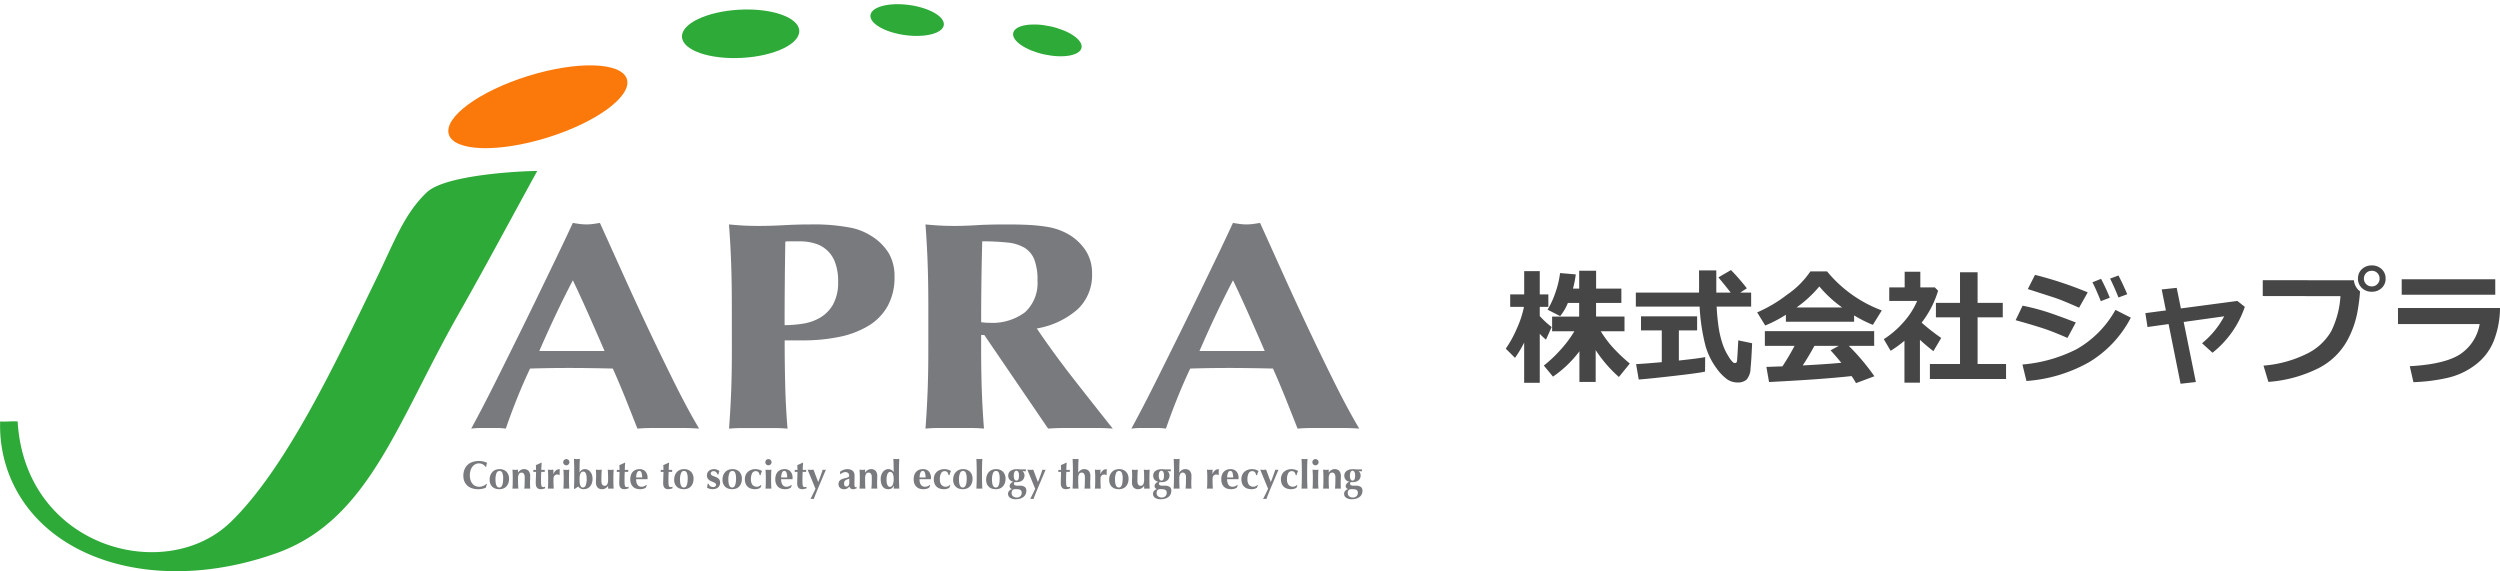
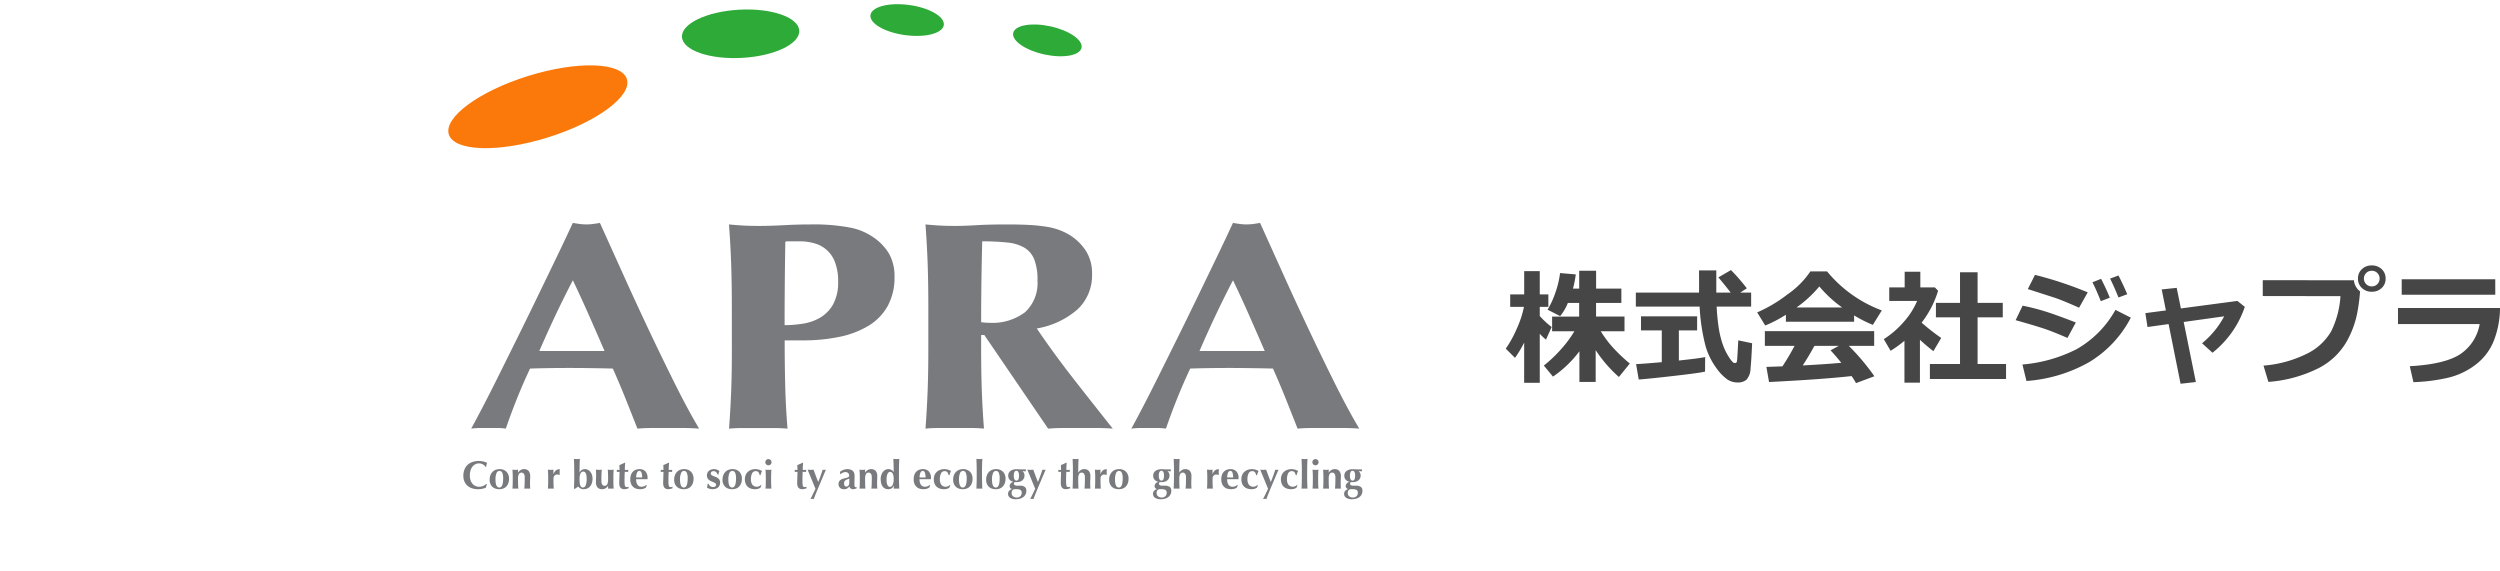
<svg xmlns="http://www.w3.org/2000/svg" width="357.474" height="81.679" viewBox="0 0 357.474 81.679">
  <g id="グループ_7443" data-name="グループ 7443" transform="translate(-102.813 -102.779)">
    <path id="パス_4378" data-name="パス 4378" d="M10.652-3.489A16.069,16.069,0,0,1,6.873.132L5.563-1.45A18.758,18.758,0,0,0,8.051-3.814a16.258,16.258,0,0,0,1.881-2.54H6.75v-2.1h3.867V-10.4H9A7.045,7.045,0,0,1,7.9-8.525L6.1-9.439a12.22,12.22,0,0,0,1.129-2.474,12.86,12.86,0,0,0,.655-2.764l2.25.193a15.748,15.748,0,0,1-.4,2.03h.888v-2.558h2.417v2.558h3.612V-10.4H13.034v1.942H17.1v2.1H13.7a17.78,17.78,0,0,0,1.441,1.991A23.221,23.221,0,0,0,17.859-1.74L16.3.185a18.881,18.881,0,0,1-3.322-3.841V.888H10.652Zm-7.9-1.248a15.884,15.884,0,0,1-1.31,2.188L.123-3.867a16.089,16.089,0,0,0,1.6-2.922,14.035,14.035,0,0,0,1-3.054H.756v-1.784h2V-14.95H4.983v3.322h1.23v1.784H4.983v1.31a12.127,12.127,0,0,0,1.7,1.573l-.809,1.8A6.609,6.609,0,0,1,4.983-6V1.011H2.751ZM35.209-9.879H30.278a28.911,28.911,0,0,0,.3,3.076,13.113,13.113,0,0,0,.589,2.377,8,8,0,0,0,.853,1.745,3.592,3.592,0,0,0,.62.791.51.51,0,0,0,.237.079.288.288,0,0,0,.308-.281q.044-.281.185-2.962l1.978.413q-.1,2.373-.224,3.595A2.488,2.488,0,0,1,34.541.571a1.871,1.871,0,0,1-1.266.4A2.683,2.683,0,0,1,31.834.558,6.86,6.86,0,0,1,30.23-1.1a10.075,10.075,0,0,1-1.521-3.067,27.37,27.37,0,0,1-.866-5.713H18.721v-2h9.035q.009-.448.009-1.248l-.009-1.925h2.47v3.173h2.057q-.6-.791-1.758-2.18l1.8-1.046a28.288,28.288,0,0,1,2.268,2.61l-.949.615h1.564ZM28.635-2.663,28.617-.589q-.606.176-4.289.6T19.134.545l-.378-2.2q1.1-.053,3.674-.281V-6.478H19.459V-8.49h8.024v2.013h-2.61v4.307Q27.844-2.487,28.635-2.663Zm21.3-5.054H40.175v-1a18.037,18.037,0,0,1-2.953,1.538L36.07-9.053a19.87,19.87,0,0,0,4.3-2.549,12.344,12.344,0,0,0,3.309-3.313h2.382a18.5,18.5,0,0,0,7.831,5.581L52.611-7.269a18.28,18.28,0,0,1-2.681-1.354ZM41.7-9.756h6.521a17.292,17.292,0,0,1-3.261-3.006A17.1,17.1,0,0,1,41.7-9.756ZM49.57.053Q45.4.519,37.767.905l-.378-2.162,2.294-.079a33.706,33.706,0,0,0,1.731-2.927H37.169V-6.372H52.8v2.109H49.175A31.7,31.7,0,0,1,52.831.079L50.2,1.063A9.08,9.08,0,0,0,49.57.053ZM42.583-1.468q3.472-.185,5.52-.378Q47.241-2.9,46.564-3.63l1.169-.633h-3.48Q43.479-2.83,42.583-1.468ZM59.344.993H57.129V-4.992A16.217,16.217,0,0,1,55.151-3.56l-.976-1.661a13.388,13.388,0,0,0,2.87-2.487,11.013,11.013,0,0,0,1.9-2.979h-3.99V-12.63h2.206v-2.232H59.4v2.232h2.074l.466.483a14.092,14.092,0,0,1-2.355,4.562,30.607,30.607,0,0,0,2.8,2.188l-1.116,1.89q-1.063-.826-1.925-1.626ZM71.657.475H60.768V-1.67h4.307V-8.35H61.629v-2.065h3.445v-4.377h2.514v4.377h3.6V-8.35h-3.6v6.68h4.069ZM83.338-11.918,82.1-9.721q-.958-.431-1.978-.853T78.46-11.2l-3.691-1.187,1.028-2.03A53.656,53.656,0,0,1,83.338-11.918ZM81.633-7.611,80.438-5.4q-1.951-.853-3.212-1.283t-4.2-1.257l1-2.074a33.12,33.12,0,0,1,3.344.857Q78.882-8.675,81.633-7.611ZM89.5-8.3a15.96,15.96,0,0,1-5.963,6.363A21.24,21.24,0,0,1,74.575.756L74-1.6a20.963,20.963,0,0,0,7.739-2.188A14.6,14.6,0,0,0,87.3-9.413Zm-.51-3.349-1.257.466q-.615-1.538-1.2-2.7l1.2-.448Q88.4-13.034,88.989-11.646Zm-2.5.5-1.283.492q-.7-1.749-1.2-2.7l1.239-.492A29.043,29.043,0,0,1,86.493-11.145ZM98.8.905l-2.188.246L94.9-7.383l-3.015.422-.308-1.986,2.936-.387-.6-3,2.145-.229.6,2.944,8.077-1.072,1.063.844a14.106,14.106,0,0,1-4.623,6.565L99.686-4.641a12.668,12.668,0,0,0,3.164-3.85l-5.792.809Zm23.476-12.964v.018a26.5,26.5,0,0,1-.334,2.694,13.617,13.617,0,0,1-1.578,4.46A9.719,9.719,0,0,1,116.389-1.1a19.122,19.122,0,0,1-7.22,1.986l-.7-2.329a16.914,16.914,0,0,0,6.17-1.683,8.1,8.1,0,0,0,3.516-3.234,13.139,13.139,0,0,0,1.318-5.014l-11.109-.018v-2.268l13.034.018A2.236,2.236,0,0,0,122.273-12.059Zm3.656-1.828a1.776,1.776,0,0,1-.562,1.349,1.979,1.979,0,0,1-1.415.532,1.979,1.979,0,0,1-1.415-.532,1.776,1.776,0,0,1-.562-1.349,1.776,1.776,0,0,1,.563-1.349,1.979,1.979,0,0,1,1.415-.532,1.979,1.979,0,0,1,1.415.532A1.776,1.776,0,0,1,125.93-13.887Zm-.861,0a1.084,1.084,0,0,0-.321-.791,1.073,1.073,0,0,0-.8-.325,1.073,1.073,0,0,0-.8.325,1.084,1.084,0,0,0-.321.791,1.084,1.084,0,0,0,.321.791,1.073,1.073,0,0,0,.8.325,1.073,1.073,0,0,0,.8-.325A1.084,1.084,0,0,0,125.068-13.887Zm16.541,2.312H128.232V-13.79h13.377Zm.677,1.89a13.152,13.152,0,0,1-.831,4.544A7.964,7.964,0,0,1,138.832-1.6,10.351,10.351,0,0,1,134.706.325a25.55,25.55,0,0,1-4.8.6l-.519-2.285q4.9-.264,7.128-1.661a6.5,6.5,0,0,0,2.865-4.359H127.7v-2.3Z" transform="translate(318 156.5)" fill="#464646" />
    <g id="グループ_7442" data-name="グループ 7442" transform="translate(-386.595 -1213.023)">
      <g id="グループ_7437" data-name="グループ 7437">
        <g id="グループ_7436" data-name="グループ 7436">
          <path id="パス_4514" data-name="パス 4514" d="M558.948,1385.278a1.49,1.49,0,0,0-.045.24,2.536,2.536,0,0,1-1.153.232,2.61,2.61,0,0,1-.879-.138,1.87,1.87,0,0,1-.656-.391,1.683,1.683,0,0,1-.41-.6,1.95,1.95,0,0,1-.141-.746,2.427,2.427,0,0,1,.184-1,1.826,1.826,0,0,1,.491-.667,1.964,1.964,0,0,1,.716-.376,3.032,3.032,0,0,1,.853-.118,2.3,2.3,0,0,1,.311.022c.109.016.215.035.316.06a2.545,2.545,0,0,1,.292.087,1.433,1.433,0,0,1,.234.108,1.765,1.765,0,0,0-.087.285,2.2,2.2,0,0,0-.043.291h-.079a1.38,1.38,0,0,0-.441-.387,1.154,1.154,0,0,0-.531-.116,1.111,1.111,0,0,0-.455.1,1.234,1.234,0,0,0-.416.311,1.593,1.593,0,0,0-.3.534,2.33,2.33,0,0,0-.116.777,2.07,2.07,0,0,0,.119.743,1.44,1.44,0,0,0,.308.5,1.159,1.159,0,0,0,.43.286,1.361,1.361,0,0,0,.483.091,1.281,1.281,0,0,0,.277-.032,1.835,1.835,0,0,0,.277-.084,1.456,1.456,0,0,0,.257-.133,1.118,1.118,0,0,0,.212-.176l.073.046C559,1385.117,558.971,1385.2,558.948,1385.278Z" fill="#797a7e" />
          <path id="パス_4515" data-name="パス 4515" d="M559.423,1384.393a1.719,1.719,0,0,1,.116-.661,1.385,1.385,0,0,1,.308-.472,1.252,1.252,0,0,1,.444-.283,1.476,1.476,0,0,1,.517-.093,1.358,1.358,0,0,1,1.023.373,1.393,1.393,0,0,1,.362,1.012,1.791,1.791,0,0,1-.1.622,1.381,1.381,0,0,1-.285.472,1.159,1.159,0,0,1-.439.291,1.57,1.57,0,0,1-.559.1,1.876,1.876,0,0,1-.5-.068,1.19,1.19,0,0,1-.444-.229,1.172,1.172,0,0,1-.32-.421A1.5,1.5,0,0,1,559.423,1384.393Zm1.933-.209a1.913,1.913,0,0,0-.124-.771.426.426,0,0,0-.413-.275.457.457,0,0,0-.41.306,2.284,2.284,0,0,0-.149.955,3.19,3.19,0,0,0,.028.441,1.346,1.346,0,0,0,.093.353.612.612,0,0,0,.169.235.409.409,0,0,0,.264.084Q561.355,1385.512,561.356,1384.184Z" fill="#797a7e" />
          <path id="パス_4516" data-name="パス 4516" d="M563.481,1383.382a1.2,1.2,0,0,1,.371-.368.909.909,0,0,1,.483-.13.849.849,0,0,1,.653.246,1.146,1.146,0,0,1,.229.794c0,.192,0,.362-.011.509s-.012.294-.012.441q0,.18.009.393c.005.141.012.278.019.409a1.332,1.332,0,0,0-.186-.011h-.475a1.312,1.312,0,0,0-.186.011,6.645,6.645,0,0,0,.05-.692c.008-.266.011-.57.011-.913a.9.9,0,0,0-.121-.523.43.43,0,0,0-.715.054,1.3,1.3,0,0,0-.119.61v.227c0,.23,0,.446.009.65s.018.4.037.587a1.321,1.321,0,0,0-.184-.011h-.478a1.407,1.407,0,0,0-.186.011c.018-.188.031-.384.036-.587s.009-.42.009-.65v-.227c0-.229,0-.445-.009-.647s-.018-.4-.036-.608c.067.008.134.015.2.02s.133.009.2.009.135,0,.2-.009.136-.012.212-.02l-.023.425Z" fill="#797a7e" />
-           <path id="パス_4517" data-name="パス 4517" d="M567.291,1383.138a.6.6,0,0,0,.017.142l-.5-.012c-.008.087-.015.187-.02.3s-.01.228-.012.345,0,.23-.005.339,0,.2,0,.277c0,.2.005.354.014.475a1.158,1.158,0,0,0,.048.277.23.23,0,0,0,.1.13.326.326,0,0,0,.159.034.674.674,0,0,0,.158-.014.491.491,0,0,0,.1-.043v.232a1.551,1.551,0,0,1-.283.09,1.423,1.423,0,0,1-.333.04q-.719,0-.718-.859c0-.109,0-.233.005-.371s.009-.278.015-.423.01-.289.014-.43.005-.272.005-.393l-.395.006a.6.6,0,0,0,.017-.142.8.8,0,0,0-.017-.152l.395.017c0-.117,0-.226-.005-.328s-.01-.224-.017-.368c.131-.052.262-.108.389-.166s.257-.12.385-.184l.057.04c-.008.06-.015.131-.02.212s-.012.165-.017.254-.01.179-.012.271,0,.18,0,.263l.5-.011A.8.8,0,0,0,567.291,1383.138Z" fill="#797a7e" />
          <path id="パス_4518" data-name="パス 4518" d="M568.518,1383.658a1.411,1.411,0,0,1,.356-.573.725.725,0,0,1,.5-.184.312.312,0,0,1,.048,0,.283.283,0,0,0,.042,0,1.814,1.814,0,0,0-.025.181c-.006.064-.008.139-.008.226v.277a.749.749,0,0,0,.005.1l-.051.045a.562.562,0,0,0-.127-.057.531.531,0,0,0-.161-.022.511.511,0,0,0-.4.166.578.578,0,0,0-.147.393v.227c0,.23,0,.446.008.65s.018.4.037.587a1.312,1.312,0,0,0-.184-.011h-.477a1.424,1.424,0,0,0-.187.011c.019-.188.031-.384.037-.587s.008-.42.008-.65v-.227c0-.229,0-.445-.008-.647s-.018-.4-.037-.608c.064.008.129.015.2.02s.131.009.2.009.129,0,.2-.009.131-.012.2-.02l-.017.69Z" fill="#797a7e" />
-           <path id="パス_4519" data-name="パス 4519" d="M569.942,1381.889a.444.444,0,1,1,.13.317A.429.429,0,0,1,569.942,1381.889Zm.068,2.323c0-.229,0-.445-.009-.647s-.018-.4-.036-.608c.053.008.114.015.186.02s.151.009.238.009a2.4,2.4,0,0,0,.424-.029c-.019.2-.031.407-.037.608s-.009.418-.009.647v.227c0,.23,0,.446.009.65s.018.4.037.587a1.332,1.332,0,0,0-.184-.011h-.478a1.406,1.406,0,0,0-.186.011c.018-.188.031-.384.036-.587s.009-.42.009-.65Z" fill="#797a7e" />
          <path id="パス_4520" data-name="パス 4520" d="M571.519,1383.37q0-.554-.011-1.017t-.034-.939c.049.008.111.014.186.02s.155.009.238.009.162,0,.237-.009.138-.012.187-.02q-.024.476-.034.939c-.008.309-.011.648-.011,1.017h.011a.737.737,0,0,1,.3-.362.841.841,0,0,1,.454-.124.932.932,0,0,1,.444.107,1.1,1.1,0,0,1,.345.289,1.312,1.312,0,0,1,.223.427,1.7,1.7,0,0,1,.08.528,1.944,1.944,0,0,1-.116.715,1.353,1.353,0,0,1-.3.472,1.029,1.029,0,0,1-.41.254,1.439,1.439,0,0,1-.446.074.878.878,0,0,1-.763-.379,2.473,2.473,0,0,0-.241.158c-.081.061-.163.117-.245.17h-.136c.015-.317.026-.63.034-.941s.011-.651.011-1.02Zm.758.972c0,.166.006.321.019.464a1.57,1.57,0,0,0,.074.37.615.615,0,0,0,.147.246.334.334,0,0,0,.246.09.436.436,0,0,0,.387-.3,2.477,2.477,0,0,0,.144-.992q0-.983-.486-.983a.429.429,0,0,0-.218.056.45.45,0,0,0-.169.189,1.16,1.16,0,0,0-.108.345A3.153,3.153,0,0,0,572.277,1384.342Z" fill="#797a7e" />
          <path id="パス_4521" data-name="パス 4521" d="M576.358,1385.27a1.116,1.116,0,0,1-.371.358.943.943,0,0,1-.483.122.863.863,0,0,1-.653-.238,1.105,1.105,0,0,1-.229-.785c0-.192,0-.362.012-.509s.011-.294.011-.441q0-.18-.009-.393c-.005-.141-.012-.283-.019-.427.049.008.111.015.186.02s.154.009.237.009.163,0,.238-.009.138-.012.186-.02q-.039.306-.051.707t-.011.916a.889.889,0,0,0,.122.523.429.429,0,0,0,.715-.054,1.3,1.3,0,0,0,.119-.61v-.227c0-.229,0-.445-.009-.647s-.018-.4-.037-.608a2.4,2.4,0,0,0,.424.029c.087,0,.166,0,.238-.009s.133-.012.186-.02c-.019.2-.031.407-.037.608s-.008.418-.008.647v.227c0,.23,0,.446.008.65s.018.4.037.587a1.941,1.941,0,0,0-.2-.011h-.4c-.066,0-.136,0-.212.011l.023-.406Z" fill="#797a7e" />
          <path id="パス_4522" data-name="パス 4522" d="M579.229,1383.138a.555.555,0,0,0,.017.142l-.5-.012c-.007.087-.014.187-.019.3s-.01.228-.012.345,0,.23-.005.339,0,.2,0,.277c0,.2,0,.354.014.475a1.108,1.108,0,0,0,.048.277.225.225,0,0,0,.1.13.324.324,0,0,0,.159.034.674.674,0,0,0,.158-.014.485.485,0,0,0,.1-.043v.232a1.509,1.509,0,0,1-.282.09,1.425,1.425,0,0,1-.334.04q-.719,0-.718-.859c0-.109,0-.233.006-.371s.009-.278.014-.423.01-.289.014-.43.006-.272.006-.393l-.4.006a.6.6,0,0,0,.017-.142.8.8,0,0,0-.017-.152l.4.017c0-.117,0-.226-.006-.328s-.009-.224-.017-.368c.132-.052.262-.108.39-.166s.257-.12.385-.184l.056.04c-.008.06-.014.131-.02.212s-.011.165-.017.254-.009.179-.011.271,0,.18,0,.263l.5-.011A.731.731,0,0,0,579.229,1383.138Z" fill="#797a7e" />
          <path id="パス_4523" data-name="パス 4523" d="M580.365,1384.325a1.919,1.919,0,0,0,.045.425,1.047,1.047,0,0,0,.139.342.681.681,0,0,0,.237.225.665.665,0,0,0,.336.083,1.051,1.051,0,0,0,.7-.255l.069.051-.125.316a1.151,1.151,0,0,1-.339.173,1.723,1.723,0,0,1-.52.065,1.779,1.779,0,0,1-.526-.077,1.1,1.1,0,0,1-.438-.251,1.221,1.221,0,0,1-.3-.444,1.672,1.672,0,0,1-.111-.641,1.864,1.864,0,0,1,.1-.639,1.272,1.272,0,0,1,.274-.452,1.135,1.135,0,0,1,.416-.272,1.475,1.475,0,0,1,.523-.09,1.1,1.1,0,0,1,.856.328,1.334,1.334,0,0,1,.3.927v.119a.234.234,0,0,1-.006.067Zm.87-.254a2.178,2.178,0,0,0-.1-.678.327.327,0,0,0-.314-.255.287.287,0,0,0-.209.085.633.633,0,0,0-.136.218,1.431,1.431,0,0,0-.076.3,2.89,2.89,0,0,0-.031.33Z" fill="#797a7e" />
          <path id="パス_4524" data-name="パス 4524" d="M585.509,1383.138a.552.552,0,0,0,.017.142l-.5-.012c-.007.087-.014.187-.019.3s-.01.228-.012.345,0,.23-.005.339,0,.2,0,.277c0,.2,0,.354.014.475a1.11,1.11,0,0,0,.048.277.221.221,0,0,0,.1.13.323.323,0,0,0,.158.034.678.678,0,0,0,.159-.014.485.485,0,0,0,.1-.043v.232a1.512,1.512,0,0,1-.282.09,1.426,1.426,0,0,1-.334.04q-.719,0-.718-.859c0-.109,0-.233.006-.371s.008-.278.014-.423.01-.289.014-.43.006-.272.006-.393l-.4.006a.6.6,0,0,0,.017-.142.8.8,0,0,0-.017-.152l.4.017c0-.117,0-.226-.006-.328s-.009-.224-.017-.368c.132-.052.262-.108.39-.166s.257-.12.385-.184l.056.04c-.008.06-.014.131-.02.212s-.011.165-.017.254-.009.179-.011.271,0,.18,0,.263l.5-.011A.727.727,0,0,0,585.509,1383.138Z" fill="#797a7e" />
          <path id="パス_4525" data-name="パス 4525" d="M585.808,1384.393a1.738,1.738,0,0,1,.116-.661,1.384,1.384,0,0,1,.308-.472,1.252,1.252,0,0,1,.444-.283,1.48,1.48,0,0,1,.517-.093,1.358,1.358,0,0,1,1.023.373,1.394,1.394,0,0,1,.362,1.012,1.791,1.791,0,0,1-.1.622,1.38,1.38,0,0,1-.285.472,1.162,1.162,0,0,1-.438.291,1.58,1.58,0,0,1-.56.1,1.882,1.882,0,0,1-.5-.068,1.19,1.19,0,0,1-.444-.229,1.17,1.17,0,0,1-.319-.421A1.5,1.5,0,0,1,585.808,1384.393Zm1.933-.209a1.913,1.913,0,0,0-.124-.771.426.426,0,0,0-.413-.275.455.455,0,0,0-.409.306,2.281,2.281,0,0,0-.15.955,3.2,3.2,0,0,0,.028.441,1.387,1.387,0,0,0,.093.353.614.614,0,0,0,.17.235.4.4,0,0,0,.263.084Q587.741,1385.512,587.741,1384.184Z" fill="#797a7e" />
          <path id="パス_4526" data-name="パス 4526" d="M590.813,1385.153a.69.69,0,0,0,.133.148.631.631,0,0,0,.19.1.766.766,0,0,0,.257.04.424.424,0,0,0,.3-.1.3.3,0,0,0,.107-.22.259.259,0,0,0-.1-.21,1.116,1.116,0,0,0-.24-.144c-.1-.043-.2-.088-.314-.133a1.417,1.417,0,0,1-.313-.172.88.88,0,0,1-.241-.263.774.774,0,0,1-.1-.407.9.9,0,0,1,.088-.41.827.827,0,0,1,.229-.282.965.965,0,0,1,.319-.164,1.265,1.265,0,0,1,.775.014,1.743,1.743,0,0,1,.375.2,1.543,1.543,0,0,0-.084.243,2.047,2.047,0,0,0-.051.254H592a.9.9,0,0,0-.057-.15.641.641,0,0,0-.107-.155.573.573,0,0,0-.164-.121.513.513,0,0,0-.232-.049.45.45,0,0,0-.285.091.284.284,0,0,0-.116.237.269.269,0,0,0,.1.218.948.948,0,0,0,.246.144c.1.041.2.083.322.124a1.472,1.472,0,0,1,.322.161.843.843,0,0,1,.246.258.764.764,0,0,1,.1.407.933.933,0,0,1-.091.426.832.832,0,0,1-.243.294.963.963,0,0,1-.347.167,1.614,1.614,0,0,1-.41.051,1.338,1.338,0,0,1-.458-.074,1.5,1.5,0,0,1-.322-.152,3,3,0,0,0,.084-.543h.142A.813.813,0,0,0,590.813,1385.153Z" fill="#797a7e" />
          <path id="パス_4527" data-name="パス 4527" d="M592.721,1384.393a1.739,1.739,0,0,1,.116-.661,1.385,1.385,0,0,1,.308-.472,1.252,1.252,0,0,1,.444-.283,1.476,1.476,0,0,1,.517-.093,1.358,1.358,0,0,1,1.023.373,1.394,1.394,0,0,1,.362,1.012,1.791,1.791,0,0,1-.1.622,1.38,1.38,0,0,1-.285.472,1.158,1.158,0,0,1-.439.291,1.57,1.57,0,0,1-.559.1,1.882,1.882,0,0,1-.5-.068,1.191,1.191,0,0,1-.444-.229,1.17,1.17,0,0,1-.319-.421A1.5,1.5,0,0,1,592.721,1384.393Zm1.933-.209a1.915,1.915,0,0,0-.124-.771.426.426,0,0,0-.413-.275.455.455,0,0,0-.409.306,2.264,2.264,0,0,0-.15.955,3.2,3.2,0,0,0,.028.441,1.382,1.382,0,0,0,.093.353.6.6,0,0,0,.17.235.4.4,0,0,0,.263.084Q594.654,1385.512,594.654,1384.184Z" fill="#797a7e" />
          <path id="パス_4528" data-name="パス 4528" d="M597.856,1383.328a.485.485,0,0,0-.392-.156.547.547,0,0,0-.509.308,1.8,1.8,0,0,0-.17.857,1.253,1.253,0,0,0,.215.788.811.811,0,0,0,.967.192.678.678,0,0,0,.242-.183l.069.056a1.39,1.39,0,0,0-.069.164c-.018.057-.037.113-.056.17a1.115,1.115,0,0,1-.314.161,1.4,1.4,0,0,1-.449.065,1.8,1.8,0,0,1-.7-.119,1.175,1.175,0,0,1-.455-.322,1.225,1.225,0,0,1-.246-.461,1.866,1.866,0,0,1-.073-.517,1.552,1.552,0,0,1,.1-.576,1.286,1.286,0,0,1,.3-.458,1.423,1.423,0,0,1,.473-.3,1.656,1.656,0,0,1,.616-.11,1.789,1.789,0,0,1,.545.073,2.306,2.306,0,0,1,.427.193,1.572,1.572,0,0,0-.127.277,2.031,2.031,0,0,0-.088.311h-.136A.836.836,0,0,0,597.856,1383.328Z" fill="#797a7e" />
          <path id="パス_4529" data-name="パス 4529" d="M598.843,1381.889a.444.444,0,1,1,.13.317A.429.429,0,0,1,598.843,1381.889Zm.068,2.323c0-.229,0-.445-.009-.647s-.018-.4-.036-.608c.052.008.114.015.186.02s.151.009.237.009a2.4,2.4,0,0,0,.425-.029c-.02.2-.032.407-.037.608s-.009.418-.009.647v.227c0,.23,0,.446.009.65s.017.4.037.587a1.332,1.332,0,0,0-.184-.011h-.478a1.4,1.4,0,0,0-.186.011c.018-.188.031-.384.036-.587s.009-.42.009-.65Z" fill="#797a7e" />
-           <path id="パス_4530" data-name="パス 4530" d="M601.1,1384.325a1.916,1.916,0,0,0,.045.425,1.091,1.091,0,0,0,.139.342.681.681,0,0,0,.237.225.666.666,0,0,0,.337.083,1.055,1.055,0,0,0,.7-.255l.068.051-.125.316a1.151,1.151,0,0,1-.339.173,1.719,1.719,0,0,1-.52.065,1.779,1.779,0,0,1-.526-.077,1.116,1.116,0,0,1-.438-.251,1.22,1.22,0,0,1-.3-.444,1.671,1.671,0,0,1-.111-.641,1.863,1.863,0,0,1,.1-.639,1.258,1.258,0,0,1,.274-.452,1.14,1.14,0,0,1,.415-.272,1.48,1.48,0,0,1,.523-.09,1.1,1.1,0,0,1,.856.328,1.334,1.334,0,0,1,.3.927v.119a.3.3,0,0,1-.005.067Zm.87-.254a2.18,2.18,0,0,0-.1-.678.327.327,0,0,0-.313-.255.289.289,0,0,0-.21.085.631.631,0,0,0-.135.218,1.425,1.425,0,0,0-.077.3,2.862,2.862,0,0,0-.031.33Z" fill="#797a7e" />
          <path id="パス_4531" data-name="パス 4531" d="M604.671,1383.138a.555.555,0,0,0,.017.142l-.5-.012c-.007.087-.014.187-.019.3s-.01.228-.012.345,0,.23-.005.339,0,.2,0,.277c0,.2,0,.354.014.475a1.11,1.11,0,0,0,.048.277.221.221,0,0,0,.1.13.322.322,0,0,0,.158.034.678.678,0,0,0,.159-.014.485.485,0,0,0,.1-.043v.232a1.537,1.537,0,0,1-.282.09,1.432,1.432,0,0,1-.334.04q-.719,0-.718-.859c0-.109,0-.233.006-.371s.008-.278.014-.423.01-.289.014-.43.006-.272.006-.393l-.4.006a.6.6,0,0,0,.017-.142.8.8,0,0,0-.017-.152l.4.017c0-.117,0-.226-.006-.328s-.009-.224-.017-.368c.132-.052.262-.108.39-.166s.257-.12.385-.184l.056.04c-.008.06-.014.131-.02.212s-.011.165-.017.254-.009.179-.011.271,0,.18,0,.263l.5-.011A.731.731,0,0,0,604.671,1383.138Z" fill="#797a7e" />
          <path id="パス_4532" data-name="パス 4532" d="M606.406,1384.733q.1-.261.186-.484c.057-.149.111-.293.161-.432s.1-.279.147-.418.1-.287.145-.442c.041.008.079.015.116.02a.655.655,0,0,0,.11.009.728.728,0,0,0,.113-.009l.124-.02c-.019.05-.063.154-.133.314s-.154.358-.254.594-.21.5-.331.783l-.364.867c-.123.292-.242.582-.357.868s-.215.546-.3.78l-.118-.02a.913.913,0,0,0-.119-.008.9.9,0,0,0-.119.008l-.118.02.367-.738c.12-.243.237-.488.35-.737q-.135-.322-.3-.729c-.111-.272-.22-.537-.328-.8l-.294-.712c-.089-.214-.155-.378-.2-.492.072.008.143.015.212.02s.141.009.213.009.141,0,.208-.009.138-.012.209-.02q.165.447.331.888T606.406,1384.733Z" fill="#797a7e" />
          <path id="パス_4533" data-name="パス 4533" d="M609.509,1383.28a1.813,1.813,0,0,1,.512-.294,1.554,1.554,0,0,1,.545-.1,1.6,1.6,0,0,1,.416.051.906.906,0,0,1,.328.161.72.72,0,0,1,.214.286,1.052,1.052,0,0,1,.077.423c0,.241,0,.465-.009.67s-.008.41-.008.614a.849.849,0,0,0,.02.212.249.249,0,0,0,.059.116.186.186,0,0,0,.1.05.831.831,0,0,0,.149.012v.135c-.109.045-.2.079-.277.1a.823.823,0,0,1-.243.034.535.535,0,0,1-.339-.1.619.619,0,0,1-.2-.294,1.059,1.059,0,0,1-.3.289.81.81,0,0,1-.433.107,1.053,1.053,0,0,1-.367-.057.637.637,0,0,1-.4-.4.83.83,0,0,1-.045-.269.812.812,0,0,1,.059-.322.661.661,0,0,1,.17-.232.985.985,0,0,1,.263-.161,2.136,2.136,0,0,1,.345-.11c.158-.037.283-.071.375-.1a.857.857,0,0,0,.207-.085.2.2,0,0,0,.087-.093.325.325,0,0,0,.02-.124.474.474,0,0,0-.144-.348.538.538,0,0,0-.4-.144.8.8,0,0,0-.2.025,1,1,0,0,0-.2.071,1.141,1.141,0,0,0-.17.1.424.424,0,0,0-.116.116h-.039Zm1.34,1.537c0-.162,0-.285,0-.37s0-.159,0-.223a1.278,1.278,0,0,1-.251.11,1.217,1.217,0,0,0-.243.107.539.539,0,0,0-.181.178.627.627,0,0,0-.07.328.508.508,0,0,0,.087.32.286.286,0,0,0,.235.11.372.372,0,0,0,.3-.141A.652.652,0,0,0,610.849,1384.817Z" fill="#797a7e" />
          <path id="パス_4534" data-name="パス 4534" d="M613.11,1383.382a1.211,1.211,0,0,1,.37-.368.915.915,0,0,1,.484-.13.846.846,0,0,1,.652.246,1.141,1.141,0,0,1,.229.794c0,.192,0,.362-.011.509s-.011.294-.011.441c0,.12,0,.251.008.393s.012.278.02.409a1.333,1.333,0,0,0-.186-.011h-.475a1.339,1.339,0,0,0-.187.011,6.635,6.635,0,0,0,.051-.692q.01-.4.011-.913a.9.9,0,0,0-.121-.523.4.4,0,0,0-.342-.166.394.394,0,0,0-.373.22,1.3,1.3,0,0,0-.119.61v.227c0,.23,0,.446.008.65s.018.4.037.587a1.307,1.307,0,0,0-.183-.011h-.478a1.423,1.423,0,0,0-.187.011c.019-.188.032-.384.037-.587s.009-.42.009-.65v-.227c0-.229,0-.445-.009-.647s-.018-.4-.037-.608c.068.008.135.015.2.02s.133.009.2.009.134,0,.2-.009.137-.012.212-.02l-.022.425Z" fill="#797a7e" />
          <path id="パス_4535" data-name="パス 4535" d="M617.949,1383.738c0,.369,0,.708.011,1.017s.019.616.034.921a1.339,1.339,0,0,0-.187-.011h-.455a.93.93,0,0,0-.161.011.267.267,0,0,0,.011-.073q.006-.063.015-.141c.005-.053.01-.1.014-.147s.005-.074.005-.085l-.011-.011a.928.928,0,0,1-.294.393.849.849,0,0,1-.514.138,1.027,1.027,0,0,1-.492-.11.924.924,0,0,1-.334-.309,1.447,1.447,0,0,1-.192-.463,2.523,2.523,0,0,1-.062-.571,1.8,1.8,0,0,1,.085-.562,1.457,1.457,0,0,1,.232-.447,1.081,1.081,0,0,1,.347-.3.9.9,0,0,1,.427-.107.876.876,0,0,1,.455.119.767.767,0,0,1,.3.3h.011q0-.508-.011-.958t-.034-.93c.049.008.111.014.186.02s.155.009.238.009.162,0,.237-.009.138-.012.187-.02c-.015.317-.027.63-.034.939s-.011.648-.011,1.017Zm-1.775.644a2.567,2.567,0,0,0,.039.486,1.1,1.1,0,0,0,.108.319.462.462,0,0,0,.155.176.345.345,0,0,0,.184.054.438.438,0,0,0,.381-.264,1.864,1.864,0,0,0,.15-.873,1.579,1.579,0,0,0-.141-.766.415.415,0,0,0-.362-.24.366.366,0,0,0-.181.051.462.462,0,0,0-.164.178,1.235,1.235,0,0,0-.121.342A2.517,2.517,0,0,0,616.174,1384.382Z" fill="#797a7e" />
          <path id="パス_4536" data-name="パス 4536" d="M620.888,1384.325a1.919,1.919,0,0,0,.045.425,1.068,1.068,0,0,0,.138.342.692.692,0,0,0,.238.225.665.665,0,0,0,.336.083,1.053,1.053,0,0,0,.7-.255l.068.051-.124.316a1.151,1.151,0,0,1-.339.173,1.724,1.724,0,0,1-.52.065,1.779,1.779,0,0,1-.526-.077,1.1,1.1,0,0,1-.438-.251,1.235,1.235,0,0,1-.3-.444,1.692,1.692,0,0,1-.11-.641,1.864,1.864,0,0,1,.1-.639,1.258,1.258,0,0,1,.274-.452,1.14,1.14,0,0,1,.415-.272,1.483,1.483,0,0,1,.523-.09,1.1,1.1,0,0,1,.857.328,1.334,1.334,0,0,1,.3.927v.119a.249.249,0,0,1-.005.067Zm.87-.254a2.177,2.177,0,0,0-.1-.678.326.326,0,0,0-.313-.255.285.285,0,0,0-.209.085.618.618,0,0,0-.136.218,1.427,1.427,0,0,0-.076.3,2.661,2.661,0,0,0-.031.33Z" fill="#797a7e" />
          <path id="パス_4537" data-name="パス 4537" d="M624.87,1383.328a.489.489,0,0,0-.393-.156.548.548,0,0,0-.509.308,1.809,1.809,0,0,0-.169.857,1.247,1.247,0,0,0,.215.788.81.81,0,0,0,.966.192.692.692,0,0,0,.243-.183l.068.056a1.384,1.384,0,0,0-.068.164l-.056.17a1.115,1.115,0,0,1-.314.161,1.4,1.4,0,0,1-.449.065,1.807,1.807,0,0,1-.7-.119,1.183,1.183,0,0,1-.455-.322,1.223,1.223,0,0,1-.245-.461,1.867,1.867,0,0,1-.074-.517,1.552,1.552,0,0,1,.1-.576,1.287,1.287,0,0,1,.3-.458,1.417,1.417,0,0,1,.472-.3,1.664,1.664,0,0,1,.616-.11,1.8,1.8,0,0,1,.546.073,2.306,2.306,0,0,1,.427.193,1.57,1.57,0,0,0-.128.277,2.015,2.015,0,0,0-.087.311h-.136A.845.845,0,0,0,624.87,1383.328Z" fill="#797a7e" />
          <path id="パス_4538" data-name="パス 4538" d="M625.7,1384.393a1.719,1.719,0,0,1,.116-.661,1.384,1.384,0,0,1,.308-.472,1.252,1.252,0,0,1,.444-.283,1.472,1.472,0,0,1,.517-.093,1.359,1.359,0,0,1,1.023.373,1.393,1.393,0,0,1,.362,1.012,1.791,1.791,0,0,1-.1.622,1.367,1.367,0,0,1-.286.472,1.147,1.147,0,0,1-.438.291,1.57,1.57,0,0,1-.559.1,1.876,1.876,0,0,1-.5-.068,1.166,1.166,0,0,1-.764-.65A1.5,1.5,0,0,1,625.7,1384.393Zm1.933-.209a1.932,1.932,0,0,0-.124-.771.426.426,0,0,0-.413-.275.457.457,0,0,0-.41.306,2.281,2.281,0,0,0-.15.955,3.193,3.193,0,0,0,.029.441,1.306,1.306,0,0,0,.093.353.612.612,0,0,0,.169.235.409.409,0,0,0,.264.084Q627.637,1385.512,627.637,1384.184Z" fill="#797a7e" />
          <path id="パス_4539" data-name="パス 4539" d="M629.056,1382.353q-.012-.464-.034-.939c.049.008.111.014.186.02s.155.009.238.009.162,0,.237-.009.137-.012.187-.02c-.015.317-.027.63-.034.939s-.011.648-.011,1.017v.368c0,.369,0,.708.011,1.017s.019.616.034.921a1.349,1.349,0,0,0-.187-.011h-.475a1.333,1.333,0,0,0-.186.011q.023-.458.034-.921t.011-1.017v-.368Q629.067,1382.816,629.056,1382.353Z" fill="#797a7e" />
          <path id="パス_4540" data-name="パス 4540" d="M630.418,1384.393a1.719,1.719,0,0,1,.116-.661,1.385,1.385,0,0,1,.308-.472,1.252,1.252,0,0,1,.444-.283,1.472,1.472,0,0,1,.517-.093,1.359,1.359,0,0,1,1.023.373,1.393,1.393,0,0,1,.362,1.012,1.791,1.791,0,0,1-.1.622,1.367,1.367,0,0,1-.286.472,1.147,1.147,0,0,1-.438.291,1.57,1.57,0,0,1-.559.1,1.876,1.876,0,0,1-.5-.068,1.166,1.166,0,0,1-.764-.65A1.5,1.5,0,0,1,630.418,1384.393Zm1.933-.209a1.931,1.931,0,0,0-.124-.771.426.426,0,0,0-.413-.275.457.457,0,0,0-.41.306,2.281,2.281,0,0,0-.15.955,3.183,3.183,0,0,0,.029.441,1.306,1.306,0,0,0,.093.353.612.612,0,0,0,.169.235.409.409,0,0,0,.264.084Q632.35,1385.512,632.351,1384.184Z" fill="#797a7e" />
          <path id="パス_4541" data-name="パス 4541" d="M635.595,1383.172a.733.733,0,0,1,.224.258.789.789,0,0,1,.082.37.915.915,0,0,1-.079.381.859.859,0,0,1-.224.3,1.015,1.015,0,0,1-.345.192,1.373,1.373,0,0,1-.449.068c-.041,0-.082,0-.121,0s-.084,0-.133,0a.141.141,0,0,0-.116.062.223.223,0,0,0-.048.141.256.256,0,0,0,.105.215.57.57,0,0,0,.33.085l.418.005a1.164,1.164,0,0,1,.7.178.653.653,0,0,1,.224.551,1.072,1.072,0,0,1-.139.568,1.144,1.144,0,0,1-.356.373,1.468,1.468,0,0,1-.483.207,2.28,2.28,0,0,1-.514.062,1.436,1.436,0,0,1-.828-.206.677.677,0,0,1-.148-.984,1.018,1.018,0,0,1,.4-.263v-.011a.527.527,0,0,1-.234-.155.4.4,0,0,1-.088-.263.57.57,0,0,1,.144-.362.714.714,0,0,1,.382-.237v-.012a.97.97,0,0,1-.531-.305.878.878,0,0,1-.193-.588.8.8,0,0,1,.334-.67,1.2,1.2,0,0,1,.379-.178,1.8,1.8,0,0,1,.486-.062c.068,0,.137,0,.209.009l.209.014c.049,0,.1.006.15.008s.106,0,.167,0l.294,0c.1,0,.2,0,.3,0,0,.023-.007.045-.009.068s0,.045,0,.068,0,.045,0,.068.005.045.009.068l-.5-.023Zm-.09,3.1a.559.559,0,0,0-.057-.269.38.38,0,0,0-.161-.161.72.72,0,0,0-.257-.076,2.556,2.556,0,0,0-.344-.02,1.029,1.029,0,0,0-.408.056.415.415,0,0,0-.144.164.64.64,0,0,0-.076.328.652.652,0,0,0,.059.286.577.577,0,0,0,.161.2.772.772,0,0,0,.235.122.941.941,0,0,0,.285.042.755.755,0,0,0,.294-.054.673.673,0,0,0,.224-.146.636.636,0,0,0,.141-.215A.693.693,0,0,0,635.505,1386.276Zm-.752-3.16q-.384,0-.384.746a1.225,1.225,0,0,0,.034.314.634.634,0,0,0,.088.206.329.329,0,0,0,.118.113.281.281,0,0,0,.133.034.3.3,0,0,0,.277-.164,1.231,1.231,0,0,0,.09-.554,1.054,1.054,0,0,0-.1-.54A.3.3,0,0,0,634.753,1383.116Z" fill="#797a7e" />
          <path id="パス_4542" data-name="パス 4542" d="M637.823,1384.733q.1-.261.186-.484c.057-.149.111-.293.161-.432s.1-.279.147-.418.1-.287.145-.442c.041.008.079.015.115.02a.672.672,0,0,0,.11.009.733.733,0,0,0,.114-.009l.124-.02c-.019.05-.063.154-.133.314s-.154.358-.254.594-.21.5-.331.783-.242.576-.365.867-.241.582-.356.868-.216.546-.3.78l-.119-.02a.889.889,0,0,0-.237,0l-.119.02.368-.738c.12-.243.237-.488.35-.737-.091-.215-.191-.458-.3-.729s-.221-.537-.328-.8-.206-.5-.294-.712-.156-.378-.2-.492c.072.008.143.015.212.02s.141.009.212.009.141,0,.209-.009.138-.012.209-.02q.165.447.331.888T637.823,1384.733Z" fill="#797a7e" />
          <path id="パス_4543" data-name="パス 4543" d="M642.368,1383.138a.552.552,0,0,0,.017.142l-.5-.012c-.008.087-.014.187-.02.3s-.009.228-.011.345,0,.23-.006.339,0,.2,0,.277q0,.294.015.475a1.111,1.111,0,0,0,.048.277.221.221,0,0,0,.1.13.322.322,0,0,0,.158.034.668.668,0,0,0,.158-.014.492.492,0,0,0,.1-.043v.232a1.548,1.548,0,0,1-.283.09,1.423,1.423,0,0,1-.333.04q-.719,0-.718-.859c0-.109,0-.233,0-.371s.009-.278.015-.423.01-.289.014-.43.005-.272.005-.393l-.4.006a.6.6,0,0,0,.017-.142.8.8,0,0,0-.017-.152l.4.017c0-.117,0-.226-.005-.328s-.009-.224-.017-.368c.132-.052.262-.108.39-.166s.256-.12.385-.184l.056.04c-.008.06-.014.131-.02.212s-.011.165-.017.254-.01.179-.011.271,0,.18,0,.263l.5-.011A.727.727,0,0,0,642.368,1383.138Z" fill="#797a7e" />
          <path id="パス_4544" data-name="パス 4544" d="M642.814,1382.353q-.012-.464-.034-.939c.049.008.111.014.186.02s.155.009.238.009.162,0,.237-.009.138-.012.187-.02c-.015.317-.027.63-.034.939s-.011.648-.011,1.017l.011.012a1.091,1.091,0,0,1,.359-.368.909.909,0,0,1,.483-.13.847.847,0,0,1,.653.246,1.141,1.141,0,0,1,.229.794c0,.192,0,.362-.011.509s-.012.294-.012.441q0,.18.009.393c.005.141.012.278.019.409a1.323,1.323,0,0,0-.186-.011h-.475a1.322,1.322,0,0,0-.186.011,6.916,6.916,0,0,0,.051-.692q.011-.4.011-.913a.9.9,0,0,0-.121-.523.4.4,0,0,0-.342-.166.4.4,0,0,0-.374.22,1.3,1.3,0,0,0-.118.61v.227c0,.052,0,.129,0,.228s0,.21.008.328.008.24.014.362.012.229.02.319a1.338,1.338,0,0,0-.187-.011h-.475a1.332,1.332,0,0,0-.186.011q.022-.458.034-.921c.008-.309.011-.648.011-1.017v-.368C642.825,1383,642.822,1382.662,642.814,1382.353Z" fill="#797a7e" />
          <path id="パス_4545" data-name="パス 4545" d="M646.737,1383.658a1.411,1.411,0,0,1,.356-.573.725.725,0,0,1,.5-.184.312.312,0,0,1,.048,0,.293.293,0,0,0,.042,0,1.8,1.8,0,0,0-.025.181c-.006.064-.008.139-.008.226v.277a.749.749,0,0,0,.005.1l-.05.045a.589.589,0,0,0-.128-.057.531.531,0,0,0-.161-.022.511.511,0,0,0-.4.166.578.578,0,0,0-.147.393v.227c0,.23,0,.446.009.65s.017.4.036.587a1.312,1.312,0,0,0-.184-.011h-.477a1.424,1.424,0,0,0-.187.011c.019-.188.031-.384.037-.587s.008-.42.008-.65v-.227c0-.229,0-.445-.008-.647s-.018-.4-.037-.608c.064.008.129.015.2.02s.131.009.2.009.129,0,.2-.009.131-.012.2-.02l-.017.69Z" fill="#797a7e" />
          <path id="パス_4546" data-name="パス 4546" d="M648.008,1384.393a1.718,1.718,0,0,1,.117-.661,1.383,1.383,0,0,1,.307-.472,1.261,1.261,0,0,1,.444-.283,1.481,1.481,0,0,1,.517-.093,1.358,1.358,0,0,1,1.023.373,1.389,1.389,0,0,1,.362,1.012,1.815,1.815,0,0,1-.1.622,1.367,1.367,0,0,1-.286.472,1.147,1.147,0,0,1-.438.291,1.576,1.576,0,0,1-.56.1,1.882,1.882,0,0,1-.5-.068,1.167,1.167,0,0,1-.763-.65A1.5,1.5,0,0,1,648.008,1384.393Zm1.934-.209a1.911,1.911,0,0,0-.125-.771.424.424,0,0,0-.412-.275.455.455,0,0,0-.41.306,2.281,2.281,0,0,0-.15.955,3.36,3.36,0,0,0,.028.441,1.345,1.345,0,0,0,.094.353.6.6,0,0,0,.169.235.406.406,0,0,0,.263.084Q649.942,1385.512,649.942,1384.184Z" fill="#797a7e" />
-           <path id="パス_4547" data-name="パス 4547" d="M653.005,1385.27a1.114,1.114,0,0,1-.37.358.943.943,0,0,1-.483.122.862.862,0,0,1-.653-.238,1.105,1.105,0,0,1-.229-.785c0-.192,0-.362.011-.509s.012-.294.012-.441q0-.18-.009-.393c-.006-.141-.012-.283-.02-.427.049.008.112.015.187.02s.154.009.237.009.162,0,.237-.009.138-.012.187-.02q-.039.306-.051.707t-.011.916a.889.889,0,0,0,.122.523.429.429,0,0,0,.715-.054,1.3,1.3,0,0,0,.118-.61v-.227c0-.229,0-.445-.008-.647s-.018-.4-.037-.608a2.394,2.394,0,0,0,.424.029q.131,0,.237-.009c.072-.005.134-.012.187-.02-.019.2-.031.407-.037.608s-.008.418-.008.647v.227c0,.23,0,.446.008.65s.018.4.037.587a1.942,1.942,0,0,0-.2-.011h-.4c-.066,0-.137,0-.212.011l.023-.406Z" fill="#797a7e" />
          <path id="パス_4548" data-name="パス 4548" d="M656.329,1383.172a.731.731,0,0,1,.223.258.777.777,0,0,1,.082.37.9.9,0,0,1-.079.381.868.868,0,0,1-.223.3,1.015,1.015,0,0,1-.345.192,1.381,1.381,0,0,1-.449.068c-.042,0-.083,0-.122,0s-.084,0-.133,0a.141.141,0,0,0-.116.062.223.223,0,0,0-.048.141.256.256,0,0,0,.1.215.574.574,0,0,0,.331.085l.418.005a1.169,1.169,0,0,1,.7.178.653.653,0,0,1,.223.551,1.081,1.081,0,0,1-.138.568,1.165,1.165,0,0,1-.356.373,1.482,1.482,0,0,1-.484.207,2.281,2.281,0,0,1-.514.062,1.436,1.436,0,0,1-.828-.206.677.677,0,0,1-.148-.984,1.021,1.021,0,0,1,.4-.263v-.011a.53.53,0,0,1-.235-.155.4.4,0,0,1-.087-.263.565.565,0,0,1,.144-.362.707.707,0,0,1,.382-.237v-.012a.974.974,0,0,1-.532-.305.878.878,0,0,1-.192-.588.8.8,0,0,1,.333-.67,1.2,1.2,0,0,1,.379-.178,1.8,1.8,0,0,1,.486-.062c.068,0,.138,0,.209.009l.209.014c.049,0,.1.006.15.008s.107,0,.167,0l.294,0c.1,0,.2,0,.3,0,0,.023-.006.045-.008.068s0,.045,0,.068,0,.045,0,.068.005.045.008.068l-.5-.023Zm-.091,3.1a.572.572,0,0,0-.056-.269.391.391,0,0,0-.161-.161.733.733,0,0,0-.258-.076,2.535,2.535,0,0,0-.344-.02,1.023,1.023,0,0,0-.407.056.4.4,0,0,0-.144.164.725.725,0,0,0-.017.614.555.555,0,0,0,.161.2.768.768,0,0,0,.234.122.948.948,0,0,0,.286.042.762.762,0,0,0,.294-.054.67.67,0,0,0,.223-.146.636.636,0,0,0,.141-.215A.694.694,0,0,0,656.238,1386.276Zm-.751-3.16q-.386,0-.385.746a1.225,1.225,0,0,0,.034.314.682.682,0,0,0,.088.206.33.33,0,0,0,.118.113.284.284,0,0,0,.133.034.3.3,0,0,0,.277-.164,1.229,1.229,0,0,0,.091-.554,1.042,1.042,0,0,0-.1-.54A.3.3,0,0,0,655.487,1383.116Z" fill="#797a7e" />
          <path id="パス_4549" data-name="パス 4549" d="M657.267,1382.353c-.007-.309-.019-.622-.034-.939.049.008.112.014.187.02s.154.009.237.009.162,0,.238-.009.137-.012.186-.02q-.023.476-.034.939t-.011,1.017l.011.012a1.1,1.1,0,0,1,.359-.368.909.909,0,0,1,.483-.13.847.847,0,0,1,.653.246,1.141,1.141,0,0,1,.229.794c0,.192,0,.362-.011.509s-.011.294-.011.441c0,.12,0,.251.008.393s.012.278.02.409a1.337,1.337,0,0,0-.187-.011h-.474a1.338,1.338,0,0,0-.187.011,6.916,6.916,0,0,0,.051-.692q.011-.4.011-.913a.9.9,0,0,0-.121-.523.4.4,0,0,0-.342-.166.394.394,0,0,0-.373.22,1.3,1.3,0,0,0-.119.61v.227c0,.052,0,.129,0,.228s.005.21.008.328.009.24.014.362.012.229.02.319a1.333,1.333,0,0,0-.186-.011h-.475a1.349,1.349,0,0,0-.187.011c.015-.305.027-.612.034-.921s.012-.648.012-1.017v-.368Q657.279,1382.816,657.267,1382.353Z" fill="#797a7e" />
          <path id="パス_4550" data-name="パス 4550" d="M662.761,1383.658a1.422,1.422,0,0,1,.356-.573.728.728,0,0,1,.5-.184.322.322,0,0,1,.048,0,.283.283,0,0,0,.042,0,1.779,1.779,0,0,0-.025.181c-.006.064-.009.139-.009.226v.277a.734.734,0,0,0,.006.1l-.051.045a.58.58,0,0,0-.127-.057.531.531,0,0,0-.161-.022.512.512,0,0,0-.4.166.582.582,0,0,0-.146.393v.227c0,.23,0,.446.008.65s.018.4.037.587a1.323,1.323,0,0,0-.184-.011h-.477a1.423,1.423,0,0,0-.187.011c.019-.188.031-.384.037-.587s.008-.42.008-.65v-.227c0-.229,0-.445-.008-.647s-.018-.4-.037-.608c.064.008.129.015.2.02s.131.009.2.009.129,0,.2-.009.131-.012.2-.02l-.017.69Z" fill="#797a7e" />
          <path id="パス_4551" data-name="パス 4551" d="M664.87,1384.325a1.919,1.919,0,0,0,.045.425,1.047,1.047,0,0,0,.139.342.681.681,0,0,0,.237.225.665.665,0,0,0,.336.083,1.053,1.053,0,0,0,.7-.255l.068.051-.124.316a1.151,1.151,0,0,1-.339.173,1.724,1.724,0,0,1-.52.065,1.779,1.779,0,0,1-.526-.077,1.1,1.1,0,0,1-.438-.251,1.235,1.235,0,0,1-.3-.444,1.692,1.692,0,0,1-.11-.641,1.864,1.864,0,0,1,.1-.639,1.258,1.258,0,0,1,.274-.452,1.135,1.135,0,0,1,.416-.272,1.475,1.475,0,0,1,.523-.09,1.1,1.1,0,0,1,.856.328,1.334,1.334,0,0,1,.3.927v.119a.249.249,0,0,1-.005.067Zm.87-.254a2.148,2.148,0,0,0-.1-.678.326.326,0,0,0-.313-.255.285.285,0,0,0-.209.085.619.619,0,0,0-.136.218,1.431,1.431,0,0,0-.076.3,2.661,2.661,0,0,0-.031.33Z" fill="#797a7e" />
          <path id="パス_4552" data-name="パス 4552" d="M668.852,1383.328a.487.487,0,0,0-.393-.156.546.546,0,0,0-.508.308,1.8,1.8,0,0,0-.17.857,1.254,1.254,0,0,0,.215.788.81.81,0,0,0,.966.192.682.682,0,0,0,.243-.183l.068.056a1.384,1.384,0,0,0-.068.164c-.018.057-.037.113-.056.17a1.115,1.115,0,0,1-.314.161,1.4,1.4,0,0,1-.449.065,1.807,1.807,0,0,1-.7-.119,1.183,1.183,0,0,1-.455-.322,1.223,1.223,0,0,1-.245-.461,1.867,1.867,0,0,1-.074-.517,1.552,1.552,0,0,1,.1-.576,1.287,1.287,0,0,1,.3-.458,1.417,1.417,0,0,1,.472-.3,1.664,1.664,0,0,1,.616-.11,1.8,1.8,0,0,1,.546.073,2.3,2.3,0,0,1,.427.193,1.648,1.648,0,0,0-.128.277,2.015,2.015,0,0,0-.087.311h-.136A.846.846,0,0,0,668.852,1383.328Z" fill="#797a7e" />
          <path id="パス_4553" data-name="パス 4553" d="M671.122,1384.733q.1-.261.186-.484c.057-.149.111-.293.161-.432s.1-.279.147-.418.1-.287.145-.442c.041.008.079.015.115.02a.673.673,0,0,0,.11.009.731.731,0,0,0,.114-.009l.124-.02c-.019.05-.063.154-.133.314s-.154.358-.254.594-.21.5-.331.783-.242.576-.365.867-.241.582-.356.868-.216.546-.3.78l-.119-.02a.889.889,0,0,0-.237,0l-.119.02.368-.738c.12-.243.237-.488.35-.737-.091-.215-.191-.458-.3-.729s-.221-.537-.328-.8-.206-.5-.294-.712-.156-.378-.2-.492c.072.008.143.015.212.02s.141.009.212.009.141,0,.209-.009.138-.012.209-.02q.165.447.331.888T671.122,1384.733Z" fill="#797a7e" />
          <path id="パス_4554" data-name="パス 4554" d="M674.505,1383.328a.489.489,0,0,0-.393-.156.548.548,0,0,0-.509.308,1.8,1.8,0,0,0-.169.857,1.247,1.247,0,0,0,.215.788.81.81,0,0,0,.966.192.691.691,0,0,0,.243-.183l.068.056a1.394,1.394,0,0,0-.068.164l-.056.17a1.115,1.115,0,0,1-.314.161,1.4,1.4,0,0,1-.449.065,1.807,1.807,0,0,1-.7-.119,1.183,1.183,0,0,1-.455-.322,1.223,1.223,0,0,1-.245-.461,1.867,1.867,0,0,1-.074-.517,1.552,1.552,0,0,1,.105-.576,1.287,1.287,0,0,1,.3-.458,1.417,1.417,0,0,1,.472-.3,1.664,1.664,0,0,1,.616-.11,1.8,1.8,0,0,1,.546.073,2.306,2.306,0,0,1,.427.193,1.566,1.566,0,0,0-.128.277,2.015,2.015,0,0,0-.087.311h-.136A.845.845,0,0,0,674.505,1383.328Z" fill="#797a7e" />
          <path id="パス_4555" data-name="パス 4555" d="M675.548,1382.353q-.012-.464-.034-.939c.049.008.111.014.187.02s.154.009.237.009.162,0,.237-.009.138-.012.187-.02q-.023.476-.034.939c-.008.309-.011.648-.011,1.017v.368c0,.369,0,.708.011,1.017s.019.616.034.921a1.339,1.339,0,0,0-.187-.011H675.7a1.339,1.339,0,0,0-.187.011q.023-.458.034-.921t.011-1.017v-.368Q675.559,1382.816,675.548,1382.353Z" fill="#797a7e" />
          <path id="パス_4556" data-name="パス 4556" d="M677.063,1381.889a.444.444,0,1,1,.13.317A.43.43,0,0,1,677.063,1381.889Zm.068,2.323c0-.229,0-.445-.009-.647s-.018-.4-.036-.608c.052.008.114.015.186.02s.151.009.237.009a2.38,2.38,0,0,0,.424-.029c-.019.2-.031.407-.036.608s-.009.418-.009.647v.227c0,.23,0,.446.009.65s.017.4.036.587a1.306,1.306,0,0,0-.183-.011h-.478a1.4,1.4,0,0,0-.186.011c.018-.188.031-.384.036-.587s.009-.42.009-.65Z" fill="#797a7e" />
          <path id="パス_4557" data-name="パス 4557" d="M679.4,1383.382a1.2,1.2,0,0,1,.371-.368.909.909,0,0,1,.483-.13.846.846,0,0,1,.652.246,1.141,1.141,0,0,1,.23.794c0,.192,0,.362-.012.509s-.011.294-.011.441c0,.12,0,.251.008.393s.013.278.02.409a1.333,1.333,0,0,0-.186-.011h-.475a1.339,1.339,0,0,0-.187.011,6.362,6.362,0,0,0,.051-.692c.008-.266.011-.57.011-.913a.9.9,0,0,0-.121-.523.4.4,0,0,0-.342-.166.394.394,0,0,0-.373.22,1.3,1.3,0,0,0-.119.61v.227c0,.23,0,.446.009.65s.017.4.037.587a1.323,1.323,0,0,0-.184-.011h-.478a1.408,1.408,0,0,0-.186.011c.018-.188.031-.384.036-.587s.009-.42.009-.65v-.227c0-.229,0-.445-.009-.647s-.018-.4-.036-.608c.067.008.134.015.2.02s.133.009.2.009.134,0,.2-.009.137-.012.213-.02l-.023.425Z" fill="#797a7e" />
          <path id="パス_4558" data-name="パス 4558" d="M683.659,1383.172a.731.731,0,0,1,.223.258.777.777,0,0,1,.082.37.9.9,0,0,1-.079.381.868.868,0,0,1-.223.3,1.015,1.015,0,0,1-.345.192,1.382,1.382,0,0,1-.449.068c-.042,0-.082,0-.122,0s-.084,0-.133,0a.14.14,0,0,0-.115.062.217.217,0,0,0-.048.141.255.255,0,0,0,.1.215.576.576,0,0,0,.331.085l.418.005a1.166,1.166,0,0,1,.7.178.653.653,0,0,1,.223.551,1.081,1.081,0,0,1-.138.568,1.155,1.155,0,0,1-.356.373,1.464,1.464,0,0,1-.484.207,2.273,2.273,0,0,1-.514.062,1.44,1.44,0,0,1-.828-.206.636.636,0,0,1-.3-.546.629.629,0,0,1,.15-.438,1.017,1.017,0,0,1,.4-.263v-.011a.521.521,0,0,1-.234-.155.4.4,0,0,1-.088-.263.565.565,0,0,1,.144-.362.707.707,0,0,1,.382-.237v-.012a.977.977,0,0,1-.532-.305.878.878,0,0,1-.192-.588.816.816,0,0,1,.088-.384.8.8,0,0,1,.246-.286,1.181,1.181,0,0,1,.378-.178,1.806,1.806,0,0,1,.487-.062c.067,0,.137,0,.208.009l.21.014c.049,0,.1.006.149.008s.107,0,.167,0l.294,0q.153,0,.306,0c0,.023-.007.045-.009.068s0,.045,0,.068,0,.045,0,.068.005.045.009.068l-.5-.023Zm-.091,3.1a.56.56,0,0,0-.056-.269.386.386,0,0,0-.161-.161.727.727,0,0,0-.257-.076,2.56,2.56,0,0,0-.345-.02,1.027,1.027,0,0,0-.407.056.415.415,0,0,0-.144.164.639.639,0,0,0-.076.328.652.652,0,0,0,.059.286.555.555,0,0,0,.161.2.761.761,0,0,0,.235.122.936.936,0,0,0,.285.042.763.763,0,0,0,.294-.054.647.647,0,0,0,.365-.361A.694.694,0,0,0,683.568,1386.276Zm-.751-3.16c-.256,0-.385.249-.385.746a1.221,1.221,0,0,0,.035.314.658.658,0,0,0,.087.206.332.332,0,0,0,.119.113.278.278,0,0,0,.133.034.3.3,0,0,0,.276-.164,1.214,1.214,0,0,0,.091-.554,1.042,1.042,0,0,0-.1-.54A.3.3,0,0,0,682.817,1383.116Z" fill="#797a7e" />
        </g>
      </g>
      <g id="グループ_7441" data-name="グループ 7441">
        <g id="グループ_7438" data-name="グループ 7438">
          <path id="パス_4559" data-name="パス 4559" d="M589.375,1377.088q-1.224-.087-2.321-.086h-4.335q-1.1,0-2.167.086-.817-2.082-1.683-4.25t-1.836-4.336q-1.634-.04-3.264-.063t-3.264-.022q-1.328,0-2.652.022t-2.652.063q-1.021,2.169-1.887,4.336t-1.581,4.25a8.516,8.516,0,0,0-1.2-.086h-2.422a11,11,0,0,0-1.326.086q.612-1.106,1.632-3.061t2.244-4.42q1.224-2.463,2.626-5.291t2.8-5.716q1.4-2.891,2.754-5.695t2.474-5.228c.339.058.663.107.969.149a7.372,7.372,0,0,0,1.938,0c.306-.042.628-.091.969-.149l3.493,7.736q1.862,4.122,3.749,8.1t3.672,7.543Q587.9,1374.622,589.375,1377.088Zm-18.054-21.208q-1.328,2.55-2.5,5.036t-2.3,5.079h9.333q-1.122-2.592-2.219-5.079T571.321,1355.88Z" fill="#797a7e" />
          <path id="パス_4560" data-name="パス 4560" d="M594.051,1359.663q0-3.528-.1-6.269t-.306-5.5q.867.086,1.887.149t2.295.063q1.785,0,3.7-.106t3.749-.106a27.913,27.913,0,0,1,5.661.446,8.629,8.629,0,0,1,3.213,1.3,7.471,7.471,0,0,1,2.4,2.466,6.572,6.572,0,0,1,.765,3.272,8.456,8.456,0,0,1-.969,4.165,7.64,7.64,0,0,1-2.729,2.826,13.015,13.015,0,0,1-4.156,1.594,25.264,25.264,0,0,1-5.253.51h-2.6q0,3.188.076,6.354t.332,6.269q-.869-.087-1.887-.086h-4.59q-1.022,0-1.887.086.2-2.635.306-5.377t.1-6.269Zm15.2-3.613a7.479,7.479,0,0,0-.434-2.72,4.31,4.31,0,0,0-2.907-2.72,7.171,7.171,0,0,0-2.065-.3H602.16a2.275,2.275,0,0,0-.459.042q-.051,3.06-.077,6.014t-.025,5.929a16.857,16.857,0,0,0,2.626-.213,6.971,6.971,0,0,0,2.474-.871,5.11,5.11,0,0,0,1.836-1.891A6.5,6.5,0,0,0,609.249,1356.05Z" fill="#797a7e" />
          <path id="パス_4561" data-name="パス 4561" d="M629.7,1363.7v1.742q0,3.528.1,6.269t.306,5.377q-.867-.087-1.887-.086h-4.59q-1.021,0-1.887.086.2-2.635.306-5.377t.1-6.269v-5.779q0-3.528-.1-6.269t-.306-5.5q.867.086,1.887.149t2.3.063q1.377,0,3.137-.106t4.36-.106q1.938,0,3.315.085a22.722,22.722,0,0,1,2.371.255,9.714,9.714,0,0,1,1.735.446,9.463,9.463,0,0,1,1.4.659,7.469,7.469,0,0,1,2.423,2.316,5.946,5.946,0,0,1,.892,3.294,6.689,6.689,0,0,1-2.04,5.057,11.814,11.814,0,0,1-5.865,2.763q2.448,3.612,5.253,7.2t5.61,7.119q-1.174-.087-2.295-.086H641.6q-1.146,0-2.32.086l-9.129-13.388Zm8.058-7.82a7.915,7.915,0,0,0-.459-2.975,3.453,3.453,0,0,0-1.4-1.679,6,6,0,0,0-2.448-.744,32.7,32.7,0,0,0-3.595-.169q-.153,5.78-.153,11.56c.2.028.4.049.587.063s.364.021.535.021a7.776,7.776,0,0,0,5.151-1.508A5.649,5.649,0,0,0,637.753,1355.88Z" fill="#797a7e" />
          <path id="パス_4562" data-name="パス 4562" d="M683.77,1377.088q-1.224-.087-2.32-.086h-4.335q-1.1,0-2.168.086-.816-2.082-1.683-4.25t-1.836-4.336q-1.632-.04-3.264-.063t-3.264-.022q-1.326,0-2.652.022t-2.652.063q-1.02,2.169-1.887,4.336t-1.581,4.25a8.513,8.513,0,0,0-1.2-.086h-2.423a11,11,0,0,0-1.326.086q.612-1.106,1.632-3.061t2.244-4.42q1.224-2.463,2.627-5.291t2.8-5.716q1.4-2.891,2.753-5.695t2.474-5.228c.339.058.663.107.969.149a7.372,7.372,0,0,0,1.938,0q.459-.063.969-.149l3.493,7.736q1.861,4.122,3.749,8.1t3.672,7.543Q682.291,1374.622,683.77,1377.088Zm-18.054-21.208q-1.326,2.55-2.5,5.036t-2.295,5.079h9.333q-1.122-2.592-2.219-5.079T665.716,1355.88Z" fill="#797a7e" />
        </g>
        <g id="グループ_7440" data-name="グループ 7440">
-           <path id="パス_4563" data-name="パス 4563" d="M550.452,1343.292c-3.269,3.08-4.66,7.1-7.283,12.476-5.256,10.768-12.6,26.767-20.781,34.685-9.337,9.03-29.387,3.673-30.458-14.388-.816-.068-1.684.071-2.5,0a19.306,19.306,0,0,0,1.428,7.956c5.024,12.188,21.428,16.837,38.111,10.867,13.159-4.708,17.166-18.622,26.032-34.227,3.833-6.747,7.48-13.6,11.22-20.4C565.813,1340.2,553.347,1340.563,550.452,1343.292Z" fill="#2eaa39" />
          <ellipse id="楕円形_5" data-name="楕円形 5" cx="13.33" cy="4.615" rx="13.33" ry="4.615" transform="translate(552.216 1330.615) rotate(-17.26)" fill="#fb790a" />
          <g id="グループ_7439" data-name="グループ 7439">
            <ellipse id="楕円形_6" data-name="楕円形 6" cx="8.398" cy="3.451" rx="8.398" ry="3.451" transform="translate(586.736 1317.64) rotate(-3.091)" fill="#2eaa39" />
            <ellipse id="楕円形_7" data-name="楕円形 7" cx="2.174" cy="5.291" rx="2.174" ry="5.291" transform="translate(613.584 1320.111) rotate(-82.261)" fill="#2eaa39" />
            <ellipse id="楕円形_8" data-name="楕円形 8" cx="2.055" cy="5" rx="2.055" ry="5" transform="translate(633.847 1322.519) rotate(-77.69)" fill="#2eaa39" />
          </g>
        </g>
      </g>
    </g>
  </g>
</svg>